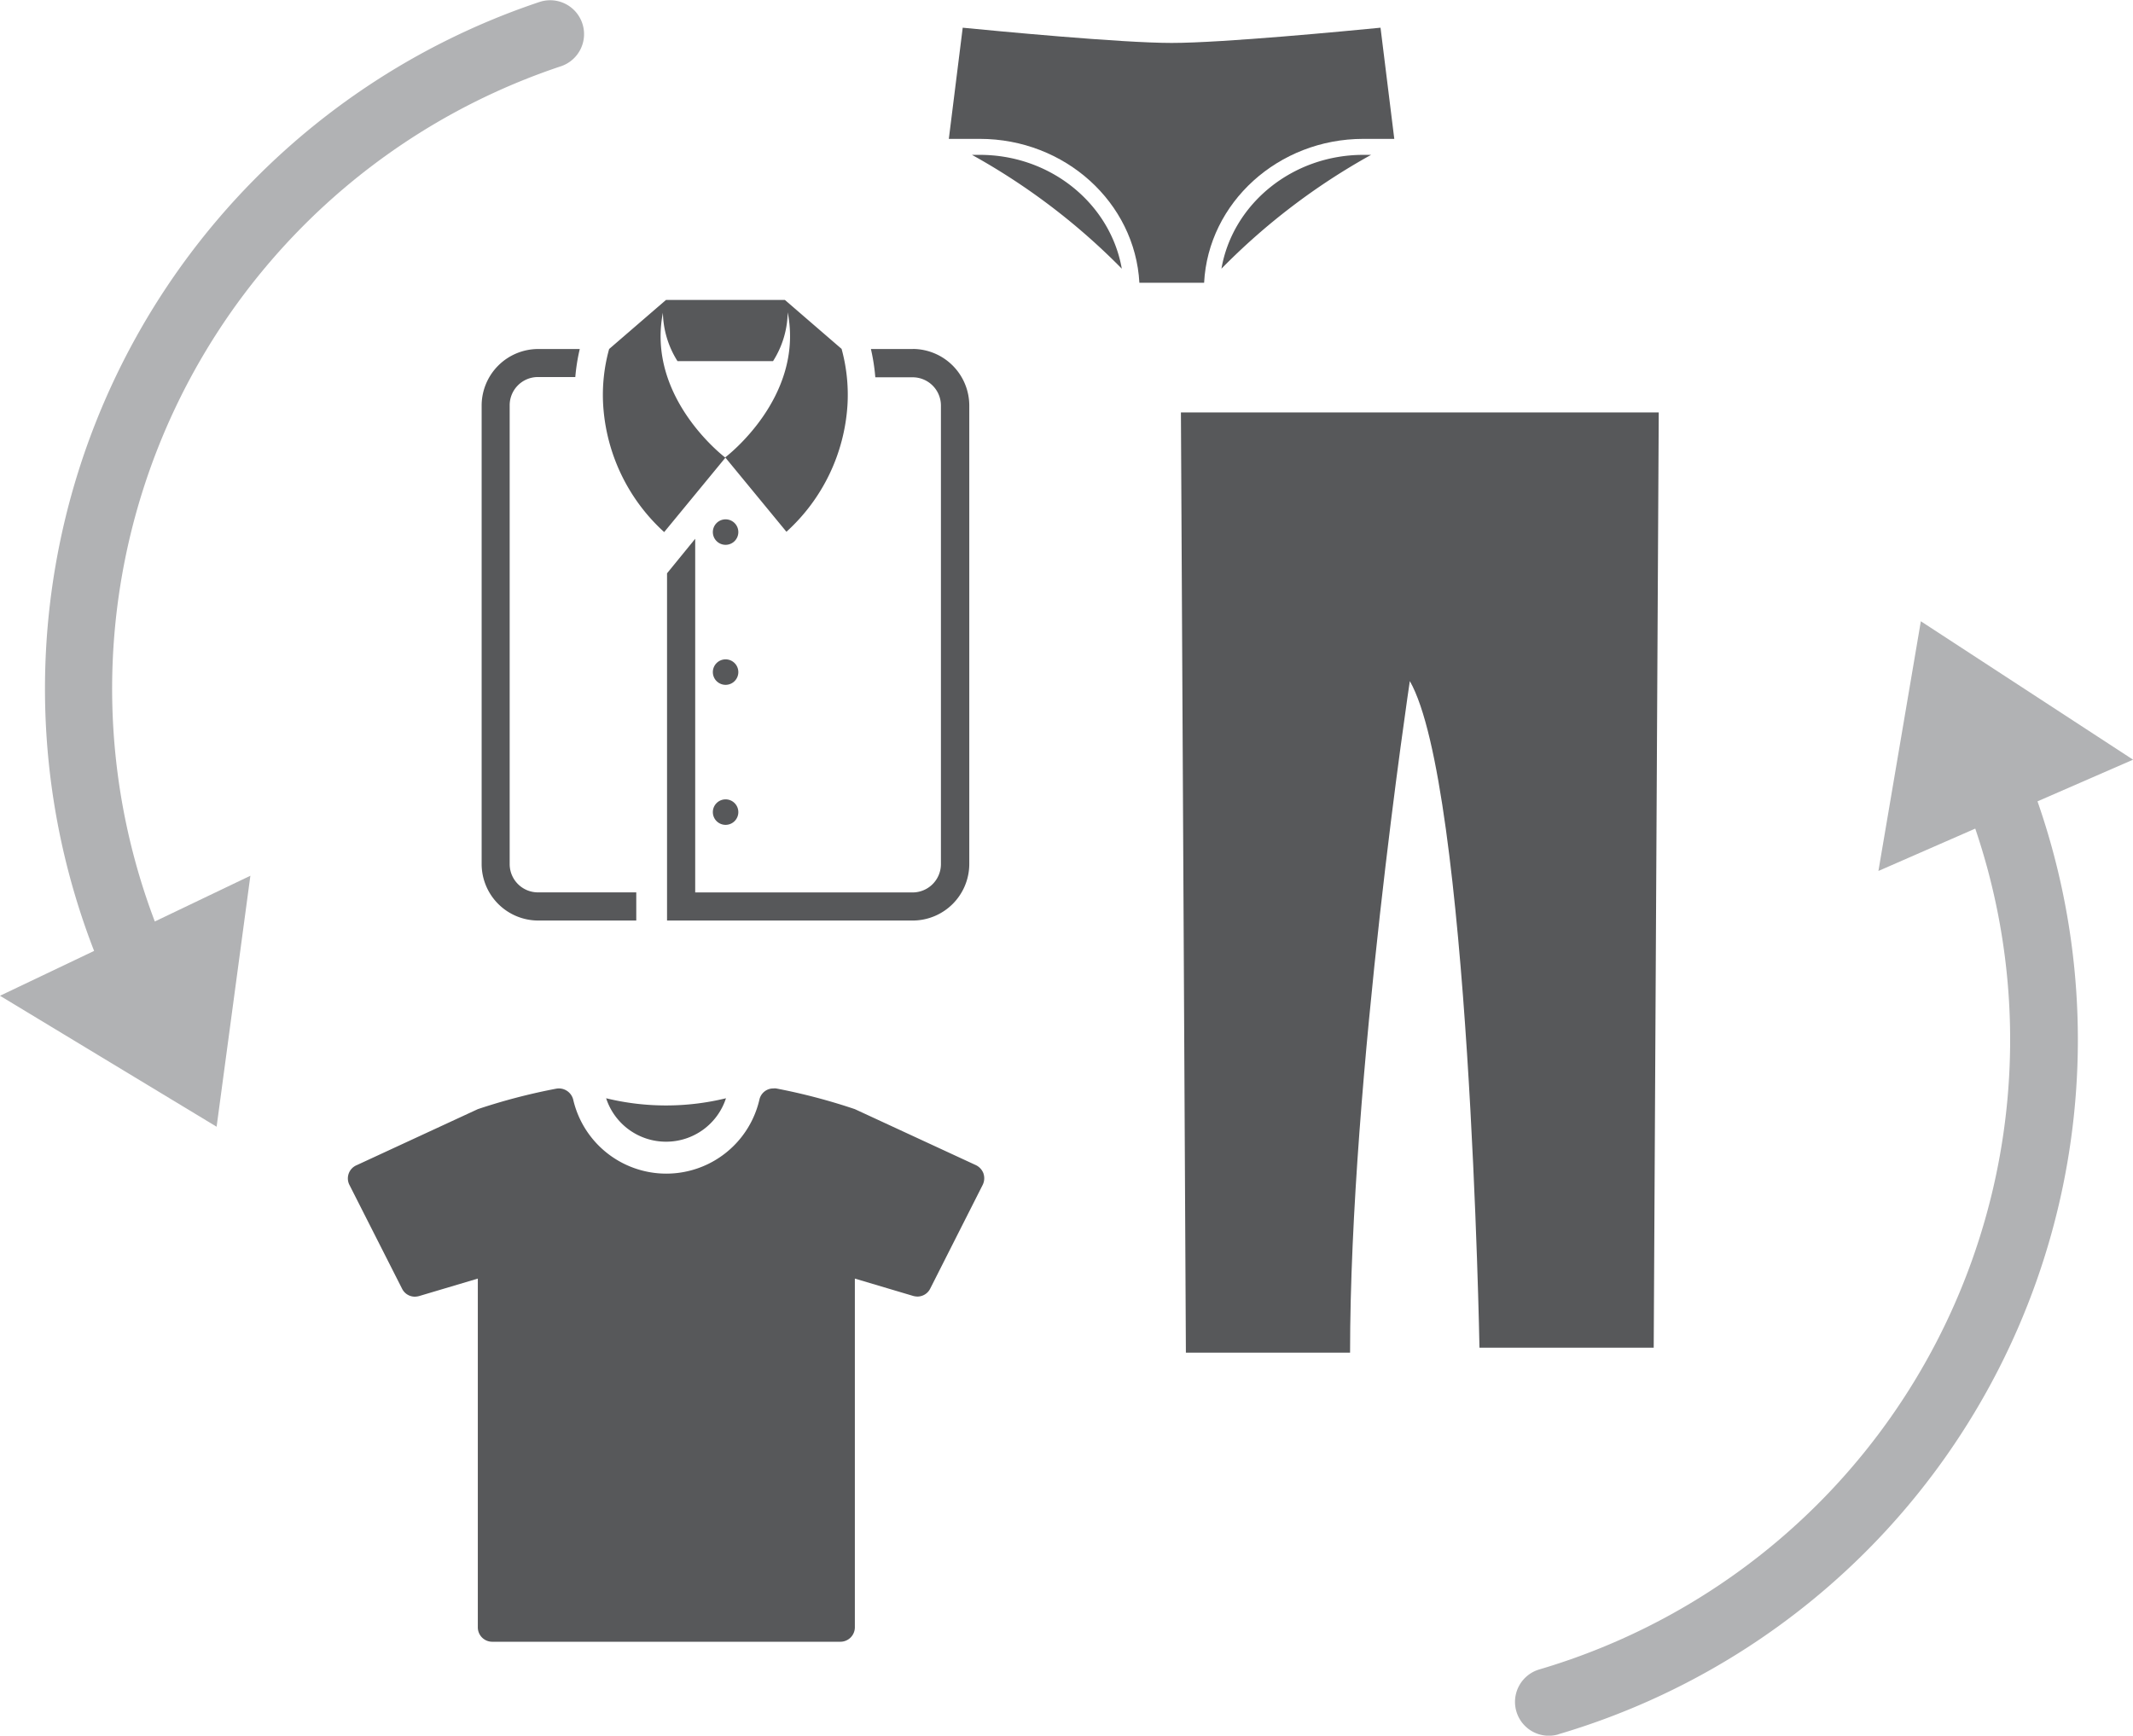
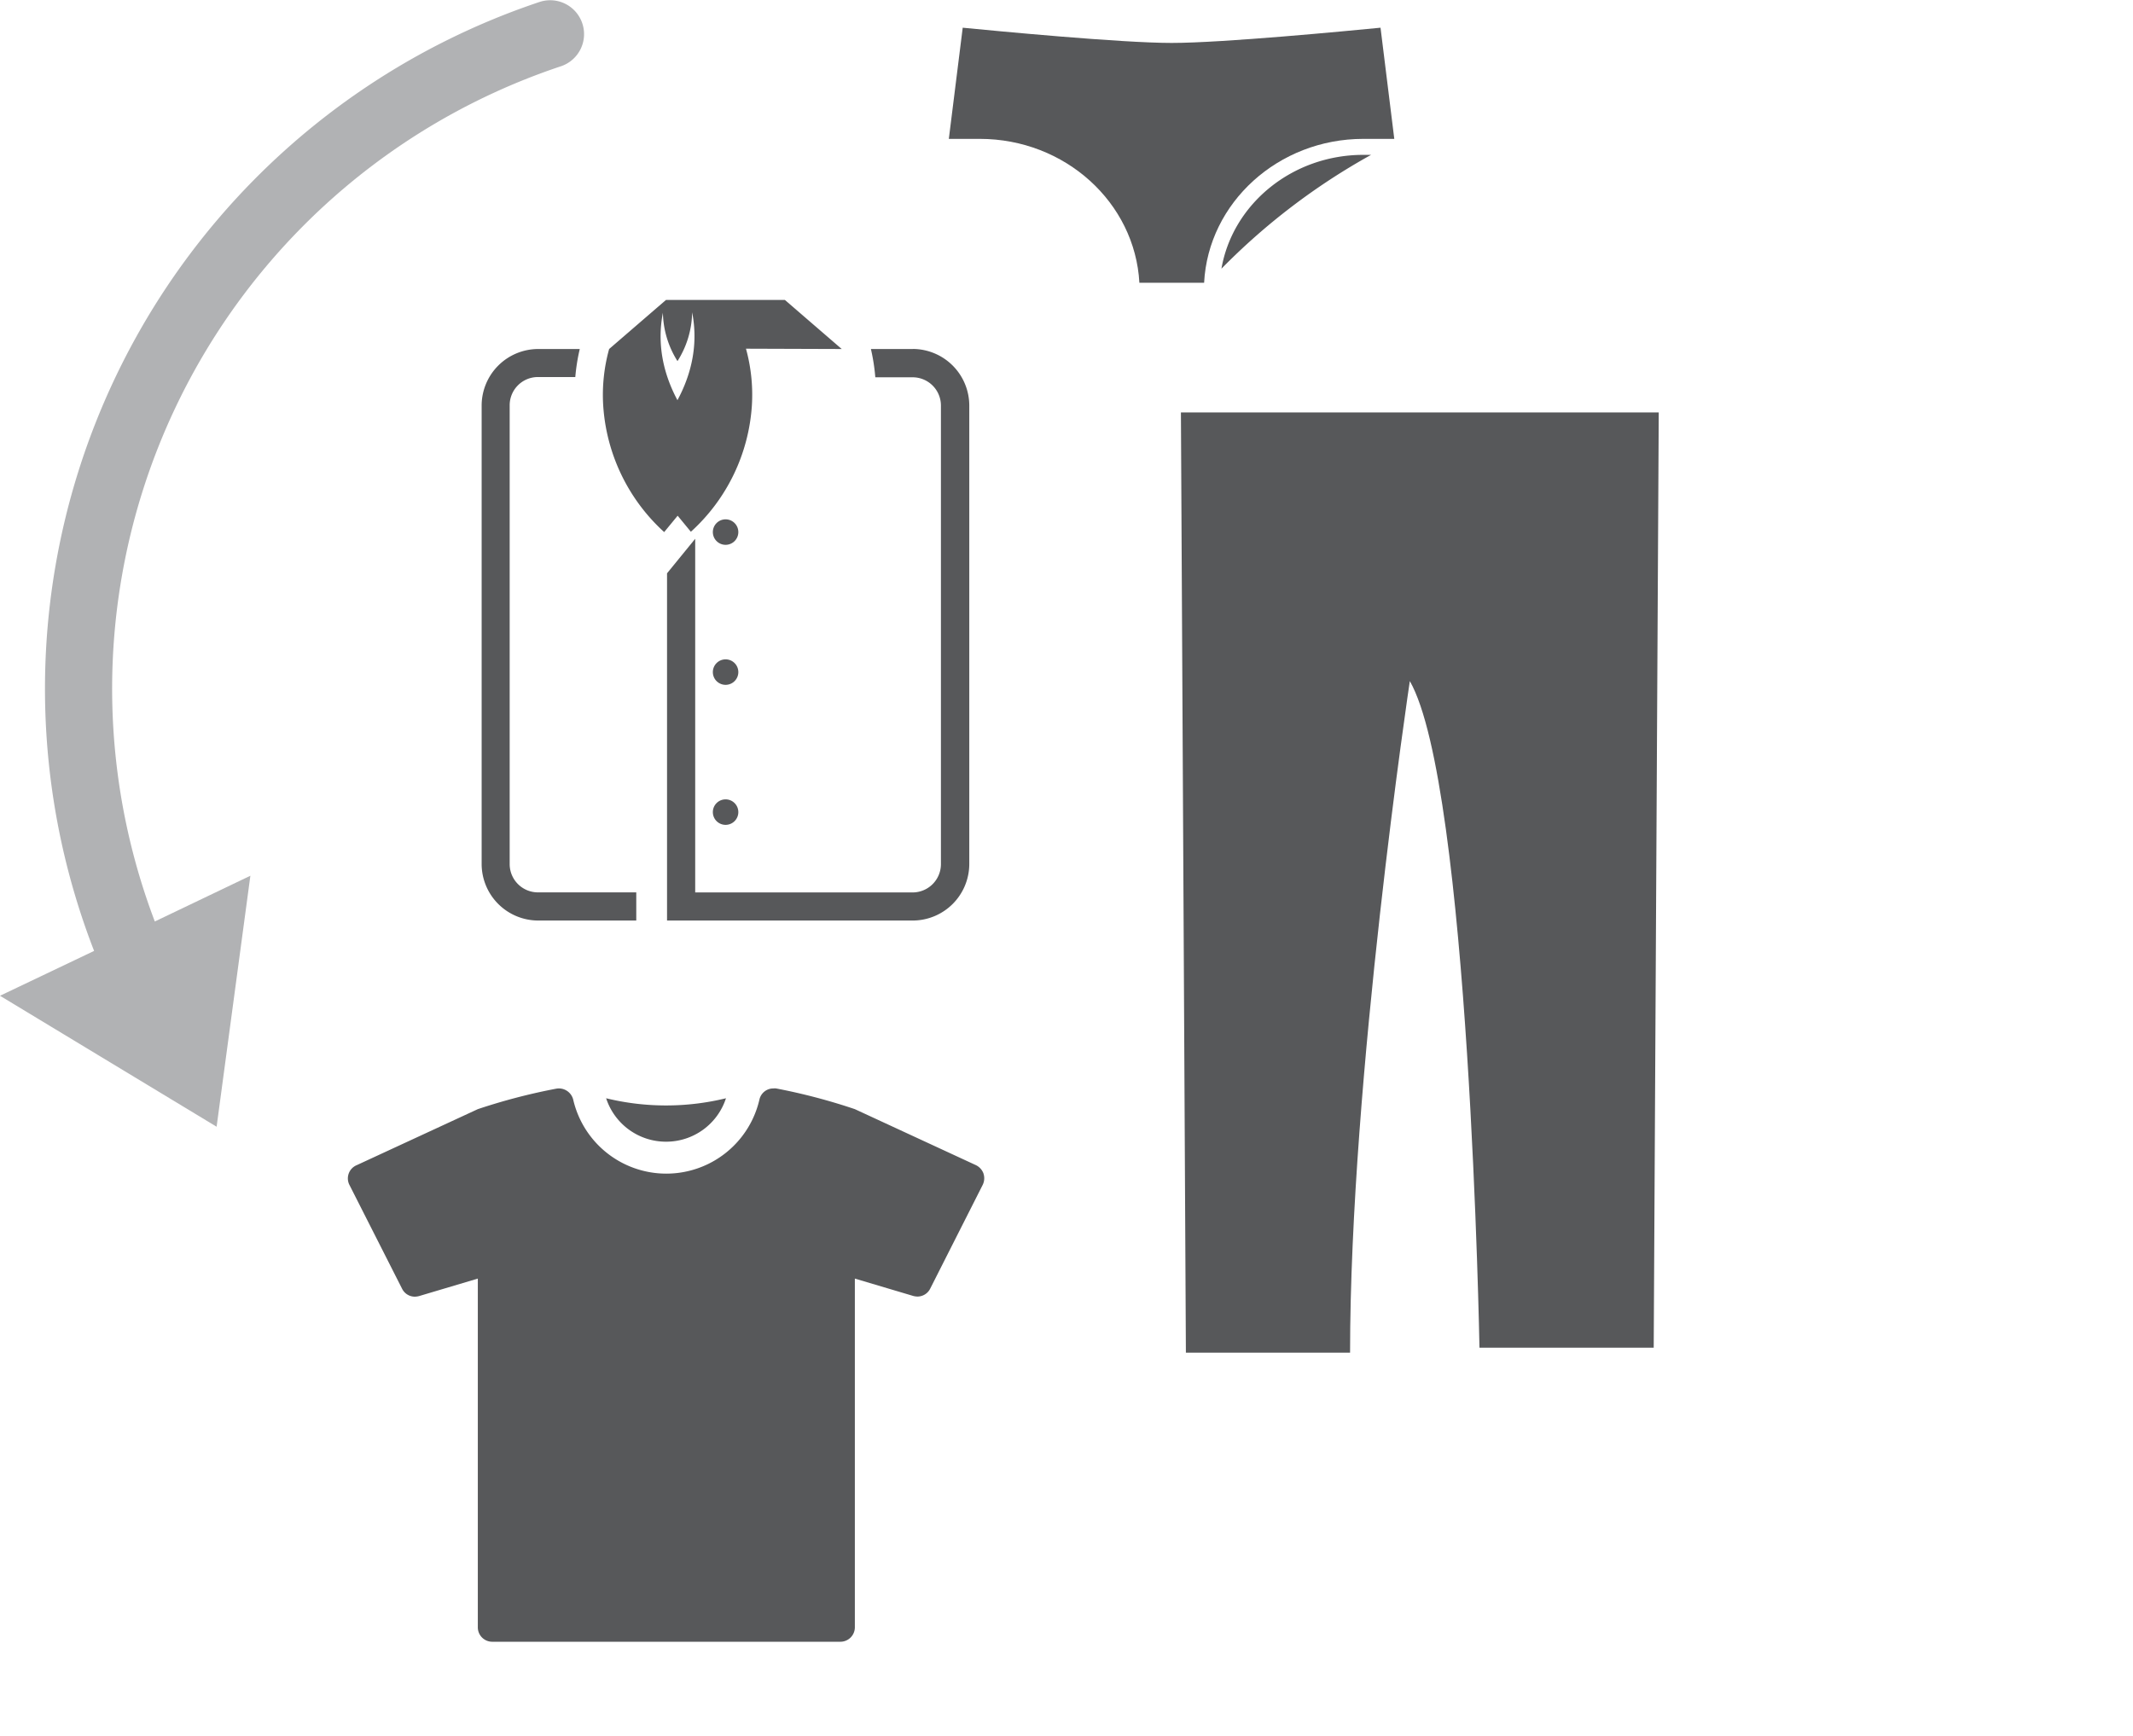
<svg xmlns="http://www.w3.org/2000/svg" viewBox="0 0 334.8 272.47">
  <defs>
    <style>.cls-1{fill:#57585a;}.cls-2{fill:#b1b2b4;}</style>
  </defs>
  <g id="Ebene_2" data-name="Ebene 2">
    <g id="Ebene_1-2" data-name="Ebene 1">
      <path class="cls-1" d="M185.36,64.75h75l-.79,146.82H232.22s-1.56-88.26-10.93-104.65c0,0-9.38,62.49-9.38,105.43H186.14Z" />
      <path class="cls-1" d="M104.54,179.23a9.87,9.87,0,0,0,9.41-6.82,39.7,39.7,0,0,1-18.81,0,9.88,9.88,0,0,0,9.4,6.82" />
      <path class="cls-1" d="M154.37,184.22a2.36,2.36,0,0,0-1.19-1.31l-19-8.79a93.69,93.69,0,0,0-12.36-3.25,2,2,0,0,0-.43,0,2.23,2.23,0,0,0-2.19,1.75,15,15,0,0,1-29.23,0,2.32,2.32,0,0,0-2.63-1.72A94.37,94.37,0,0,0,75,174.12l-19,8.79A2.25,2.25,0,0,0,54.84,186l8.27,16.31a2.24,2.24,0,0,0,2,1.25,2.83,2.83,0,0,0,.65-.09L75,200.72v54.75a2.26,2.26,0,0,0,2.25,2.26h54.67a2.27,2.27,0,0,0,2.26-2.26V200.72l9.18,2.73a2.83,2.83,0,0,0,.65.09,2.24,2.24,0,0,0,2-1.25L154.25,186a2.34,2.34,0,0,0,.12-1.76" />
-       <path class="cls-1" d="M176.08,42.18C174.3,32.06,165,24.31,153.78,24.31h-1.22a102.77,102.77,0,0,1,23.52,17.87" />
      <path class="cls-1" d="M214,24.31c-11.2,0-20.53,7.75-22.28,17.87a102.6,102.6,0,0,1,23.49-17.87Z" />
      <path class="cls-1" d="M178.84,44.39H189C189.65,31.82,200.63,21.8,214,21.8h4.85L216.69,4.35c-5.14.5-24.76,2.39-32.78,2.39s-27.66-1.89-32.8-2.39L148.93,21.8h4.85c13.4,0,24.37,10,25.06,22.59" />
      <path class="cls-1" d="M115.89,83.53a2,2,0,1,1-2-2,2,2,0,0,1,2,2" />
      <path class="cls-1" d="M115.89,105.51a2,2,0,1,1-2-2,2,2,0,0,1,2,2" />
      <path class="cls-1" d="M115.89,127.49a2,2,0,1,1-2-2,2,2,0,0,1,2,2" />
      <path class="cls-1" d="M80,135.61v-72a4.43,4.43,0,0,1,4.44-4.42h5.86A30.59,30.59,0,0,1,91,54.79H84.47a8.89,8.89,0,0,0-8.87,8.86v72a8.89,8.89,0,0,0,8.87,8.86h15.4v-4.42H84.47A4.44,4.44,0,0,1,80,135.61" />
      <path class="cls-1" d="M143.26,54.79H136.7a30.82,30.82,0,0,1,.69,4.44h5.87a4.44,4.44,0,0,1,4.43,4.43v72a4.45,4.45,0,0,1-4.43,4.44H109.12V84.58L104.7,90v50.09h0v4.42h38.58a8.89,8.89,0,0,0,8.86-8.86v-72a8.9,8.9,0,0,0-8.86-8.87" />
-       <path class="cls-1" d="M132.12,54.79l-8.92-7.7H104.53l-8.92,7.7a26.92,26.92,0,0,0-.93,8.86,29.39,29.39,0,0,0,9.57,19.88l9.61-11.68s-12.42-9.34-9.81-22.75a14.73,14.73,0,0,0,2.29,7.59h15a14.68,14.68,0,0,0,2.3-7.66l0,0c2.64,13.41-9.81,22.77-9.81,22.77l9.61,11.68a29.31,29.31,0,0,0,9.58-19.88,27.25,27.25,0,0,0-.93-8.86" />
+       <path class="cls-1" d="M132.12,54.79l-8.92-7.7H104.53l-8.92,7.7a26.92,26.92,0,0,0-.93,8.86,29.39,29.39,0,0,0,9.57,19.88l9.61-11.68s-12.42-9.34-9.81-22.75a14.73,14.73,0,0,0,2.29,7.59a14.68,14.68,0,0,0,2.3-7.66l0,0c2.64,13.41-9.81,22.77-9.81,22.77l9.61,11.68a29.31,29.31,0,0,0,9.58-19.88,27.25,27.25,0,0,0-.93-8.86" />
      <path class="cls-2" d="M84.77.28a113.69,113.69,0,0,0-70,149L0,156.32l34,20.56,5.3-39.4-15,7.18A103,103,0,0,1,88.14,10.37,5.32,5.32,0,0,0,84.77.28" />
-       <path class="cls-2" d="M244.63,272.25A113.67,113.67,0,0,0,319.81,125.8l15-6.54L301.5,97.53l-6.66,39.2,15.2-6.65a103.06,103.06,0,0,1-68.43,132,5.31,5.31,0,1,0,3,10.19" />
    </g>
  </g>
</svg>